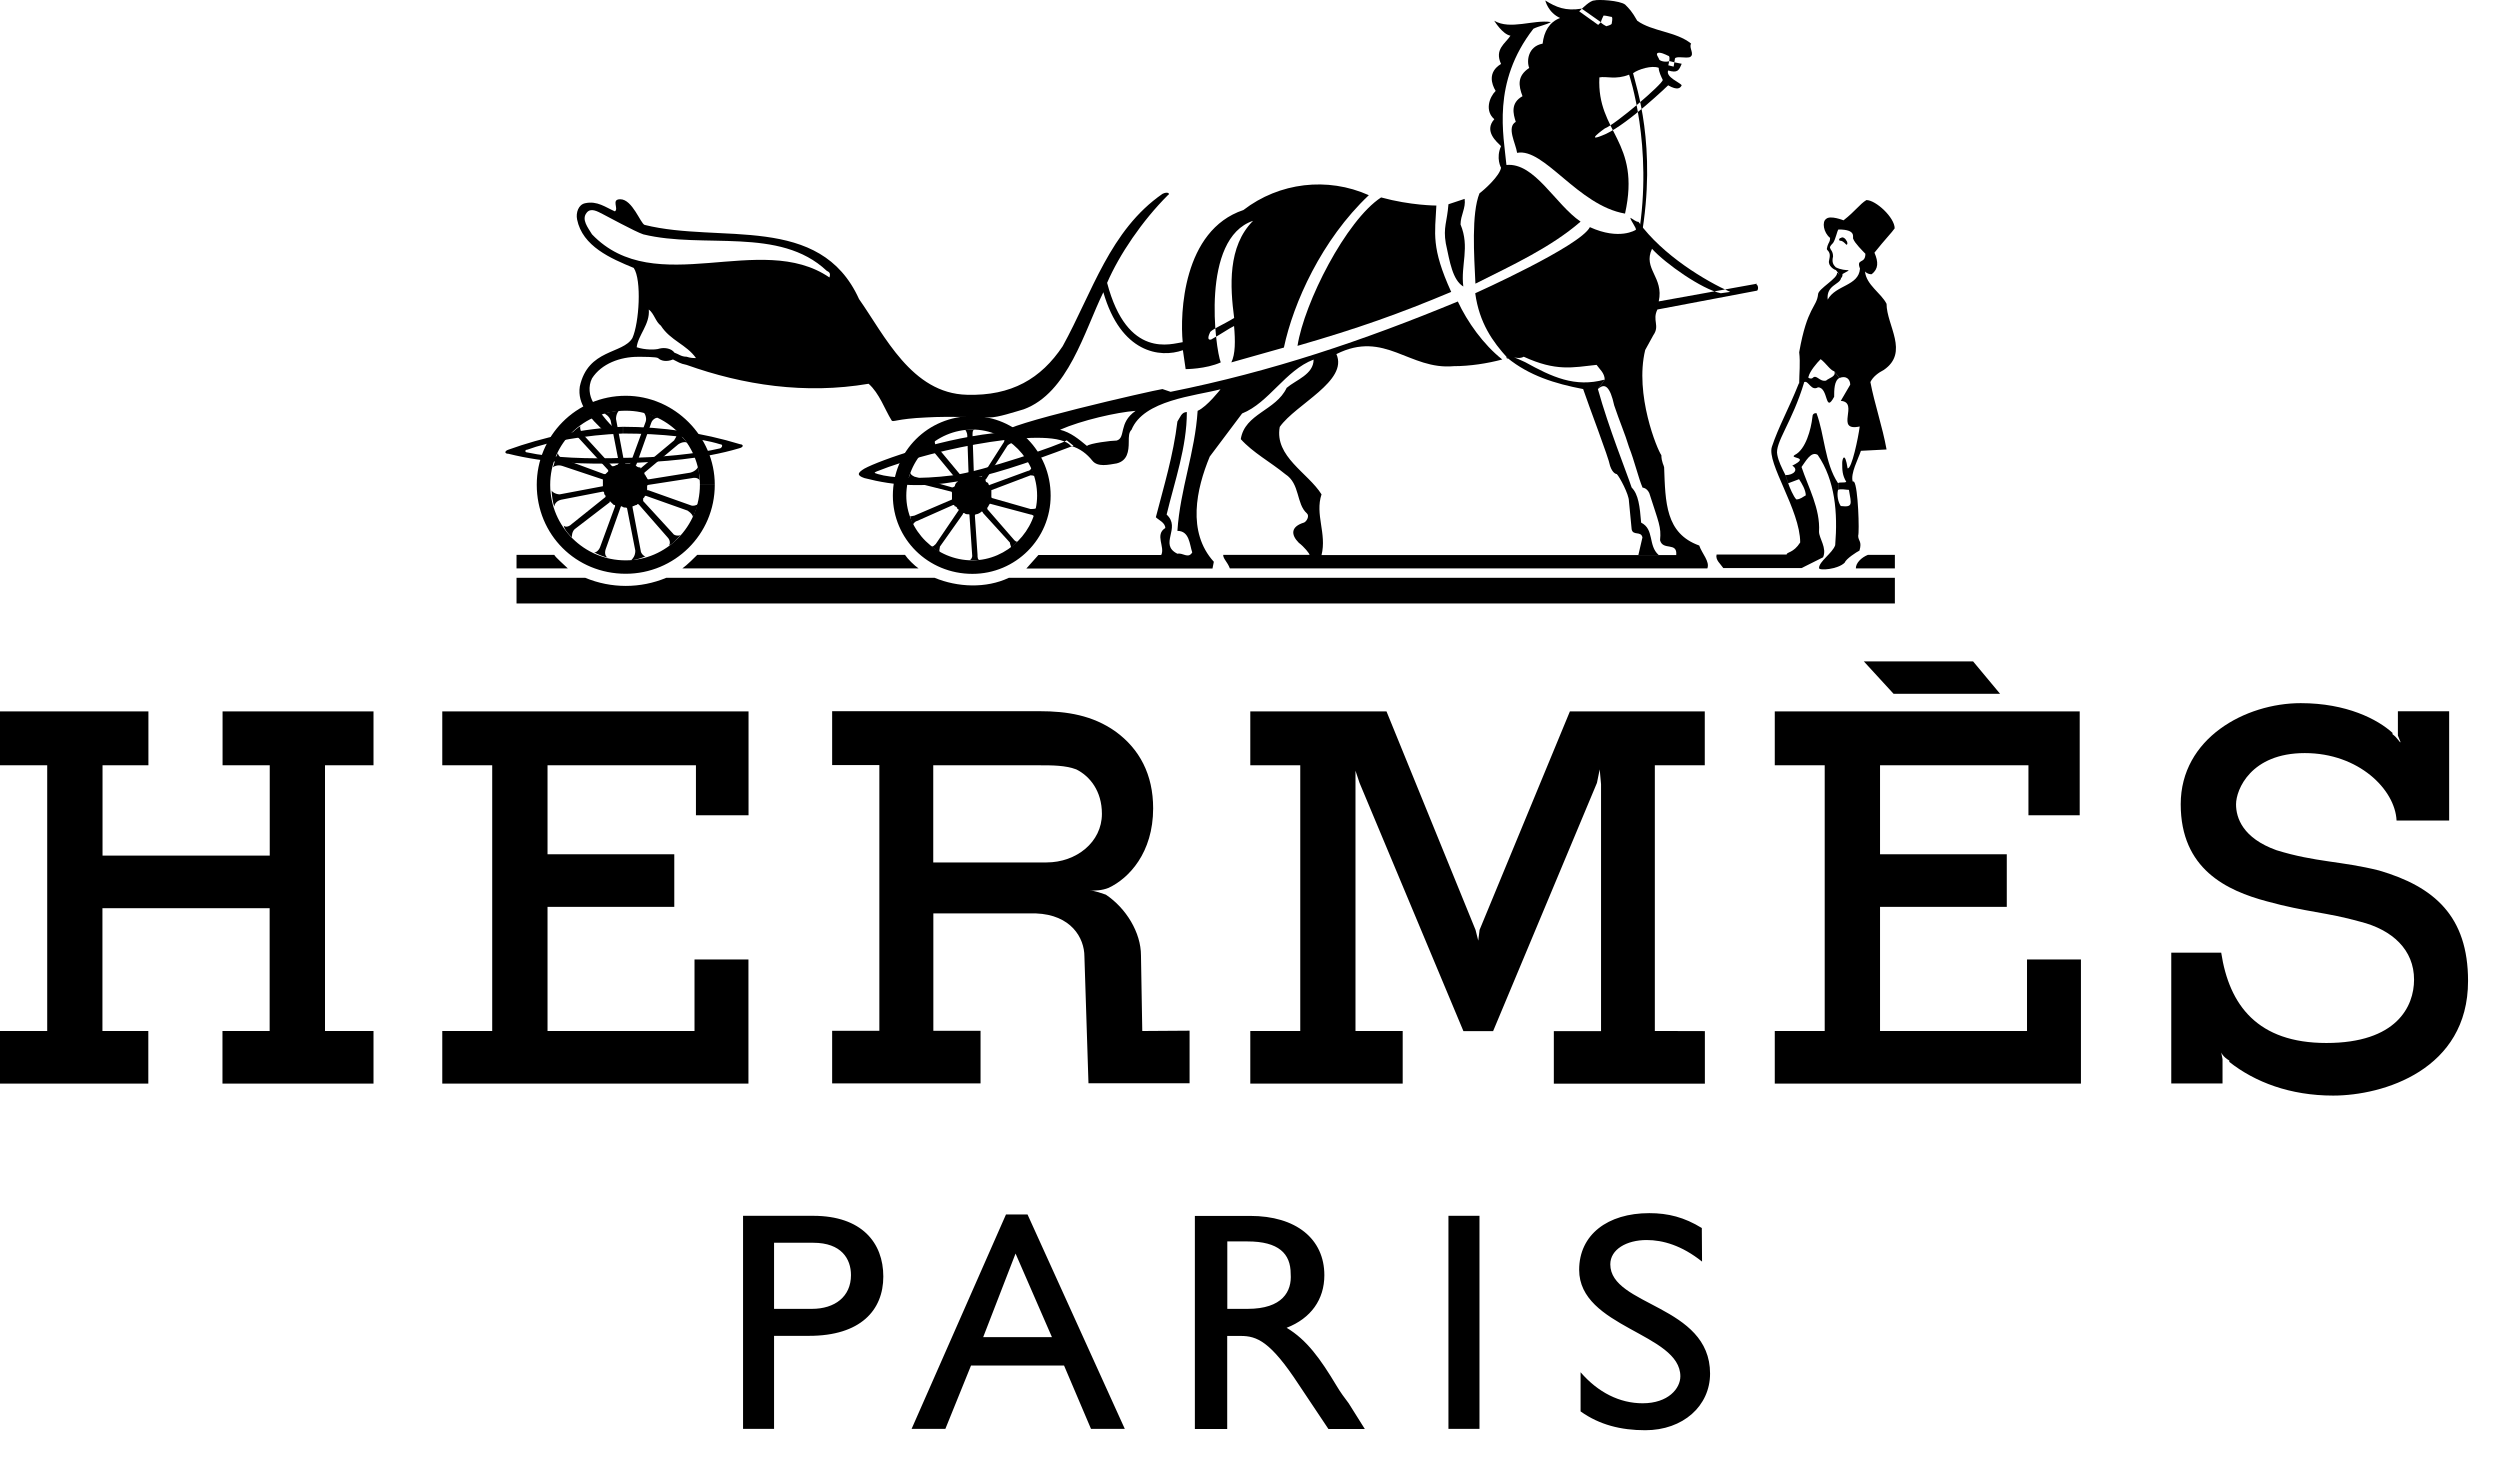
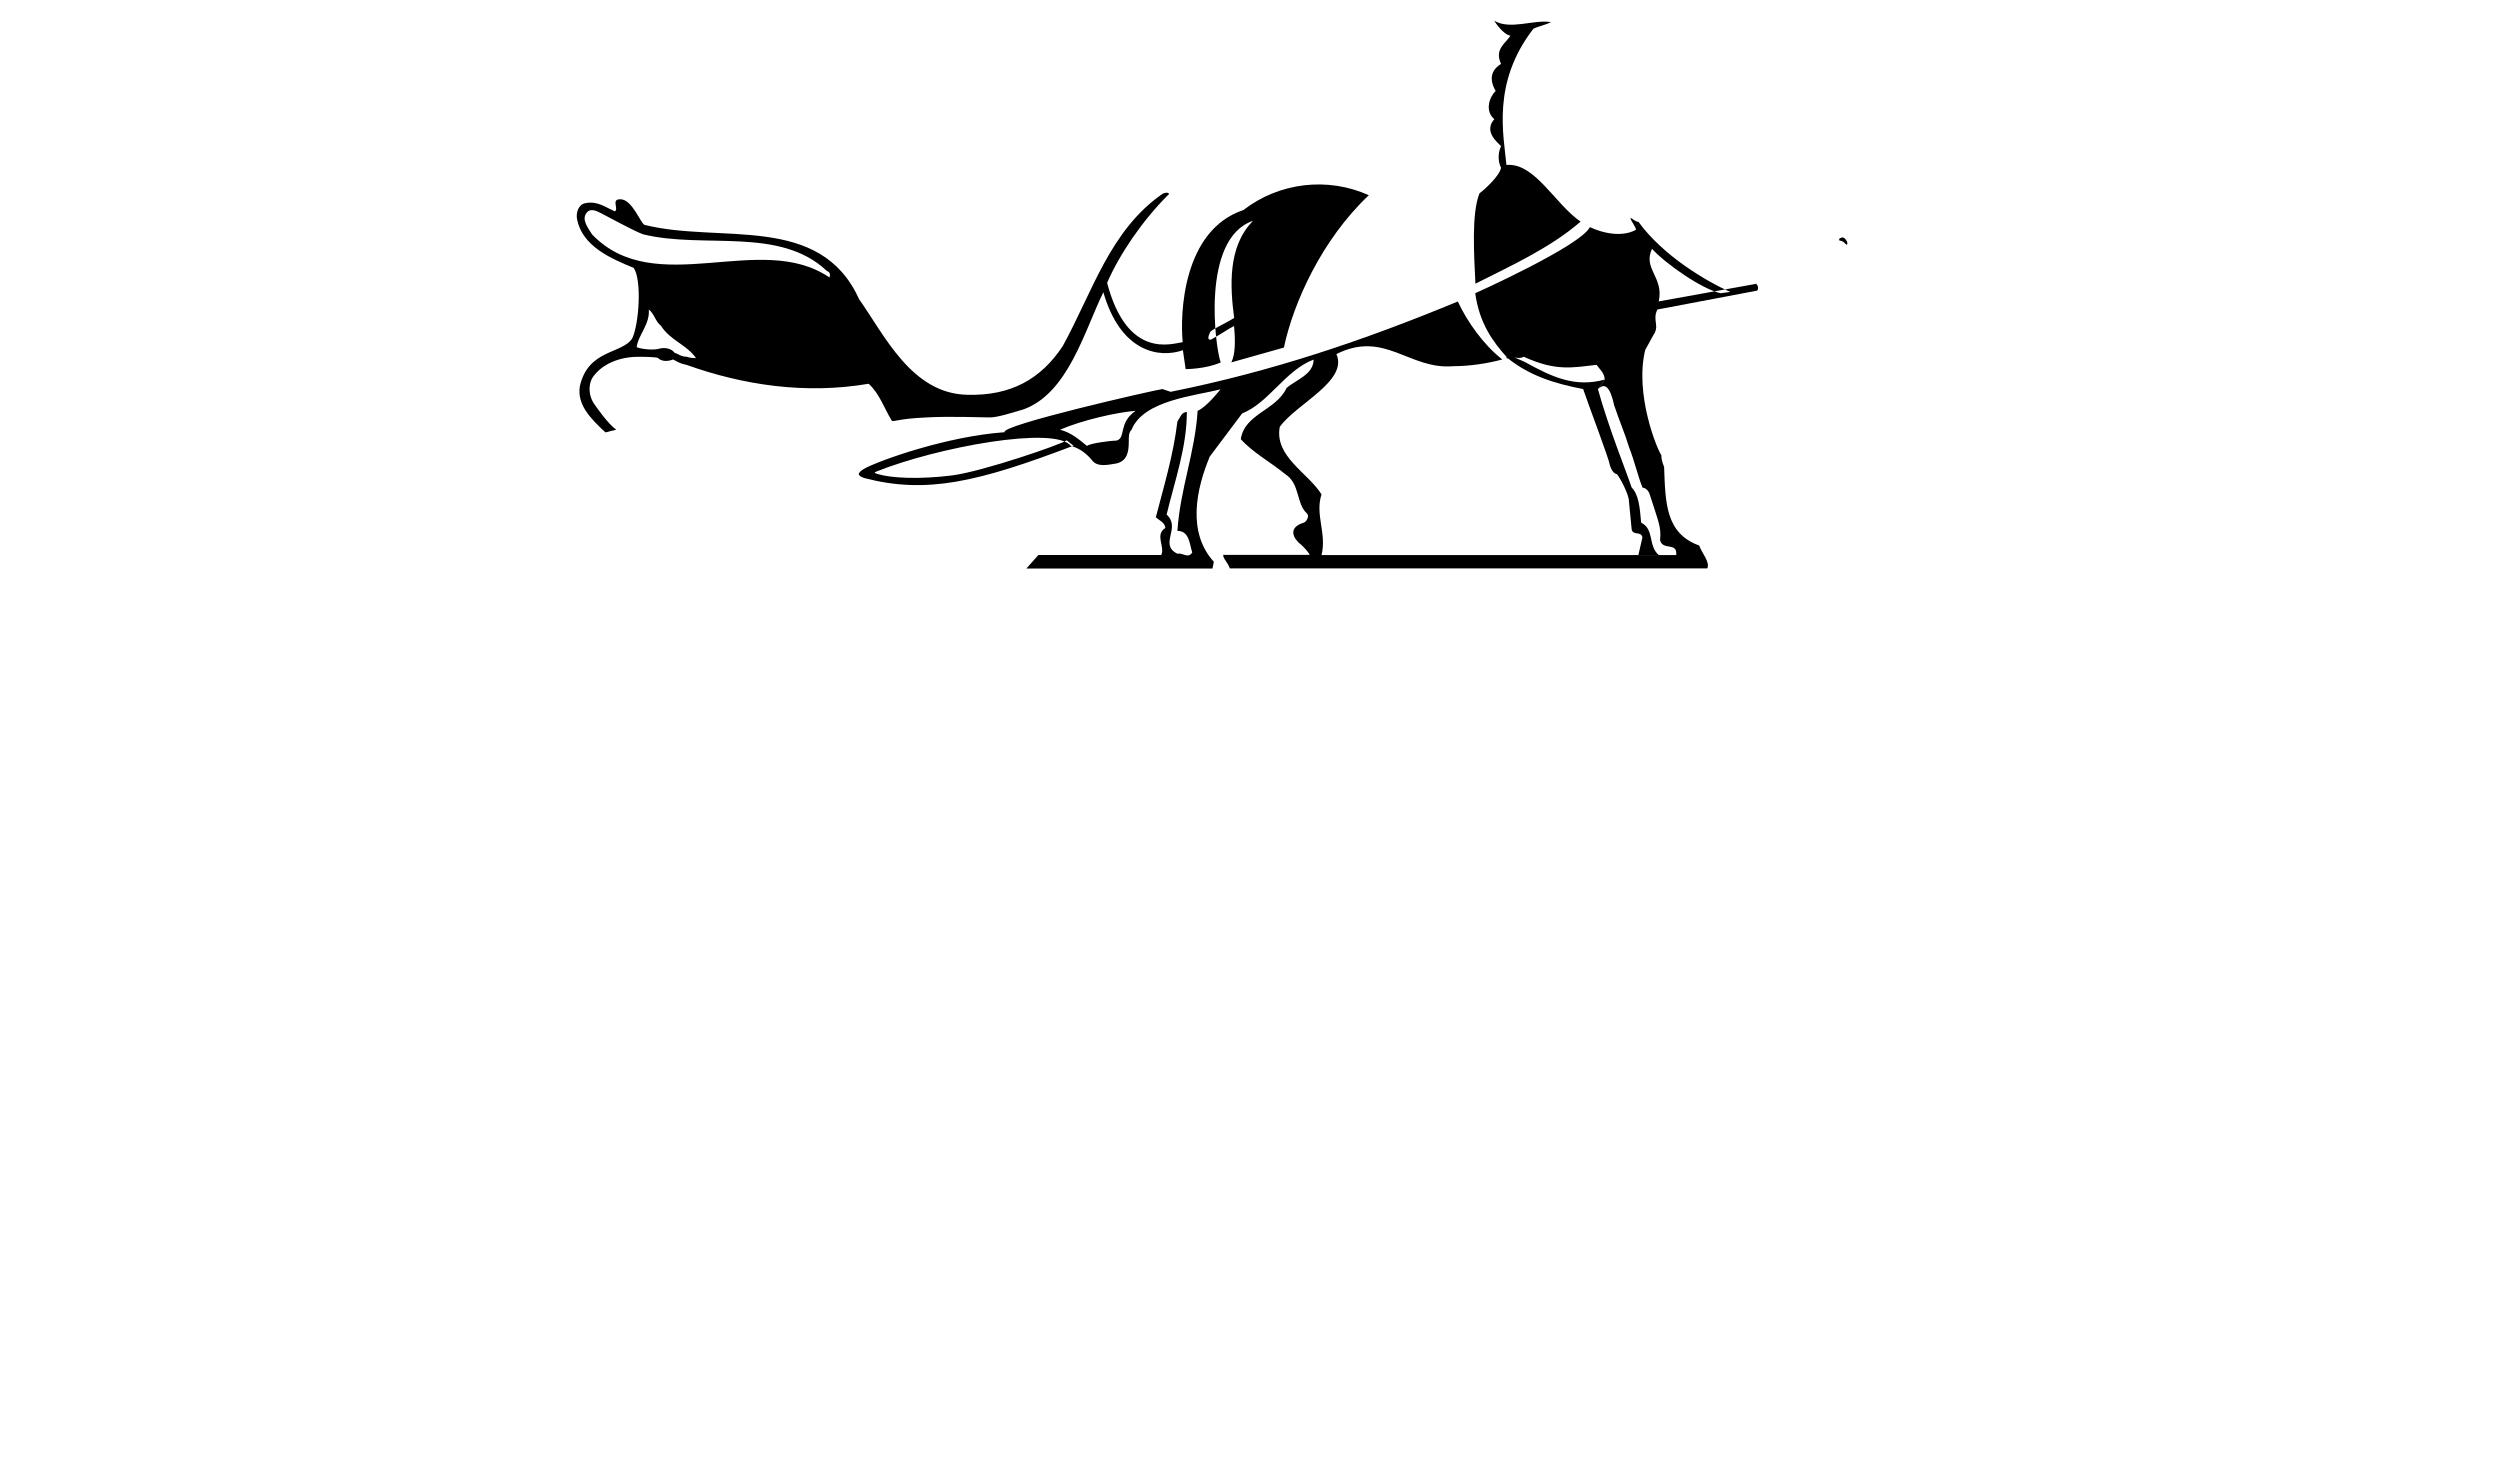
<svg xmlns="http://www.w3.org/2000/svg" width="77" height="45" viewBox="0 0 77 45" fill="none">
-   <path fill-rule="evenodd" clip-rule="evenodd" d="M0 21.911H4.571V23.571H3.158V26.353H8.308V23.571H6.855V21.911H11.504V23.571H10.01V31.754H11.504V33.374H6.852V31.754H8.305V27.973H3.155V31.754H4.568V33.374H0V31.754H1.454V23.571H0V21.911ZM54.666 21.911H64.055V25.11H62.476V23.571H57.905V26.312H61.809V27.932H57.905V31.754H62.432V29.552H64.093V33.374H54.663V31.754H56.201V23.571H54.663V21.911H54.666ZM13.625 21.911H23.055V25.11H21.435V23.571H16.864V26.312H20.768V27.932H16.864V31.754H21.391V29.552H23.052V33.374H13.622V31.754H15.16V23.571H13.622V21.911H13.625ZM57.407 20.372H60.772L61.602 21.369H58.322L57.407 20.372ZM73.275 26.811C72.113 26.519 71.323 26.56 70.117 26.187C69.077 25.814 68.87 25.191 68.87 24.774C68.87 24.317 69.328 23.195 70.988 23.195C72.648 23.195 73.77 24.317 73.814 25.272H75.434V21.908H73.855V22.656L73.939 22.863C73.898 22.863 73.855 22.738 73.689 22.613V22.572C73.231 22.155 72.276 21.657 70.863 21.657C69.158 21.657 67.166 22.738 67.166 24.771C67.166 26.767 68.579 27.431 69.826 27.763C71.032 28.095 71.652 28.095 72.692 28.387C73.689 28.637 74.353 29.257 74.353 30.172C74.353 31.002 73.814 32.124 71.652 32.124C69.534 32.124 68.66 30.962 68.413 29.342H66.875V33.371H68.454V32.622L68.413 32.415C68.413 32.415 68.454 32.541 68.663 32.666V32.707C69.453 33.33 70.534 33.744 71.862 33.744C73.4 33.744 76.016 32.954 76.016 30.213C76.016 28.224 74.979 27.309 73.275 26.811ZM50.969 31.754V23.571H52.507V21.911H48.353L45.571 28.64L45.53 28.972L45.446 28.64L42.704 21.911H38.509V23.571H40.048V31.754H38.509V33.374H43.203V31.754H41.749V23.737L41.874 24.113L45.073 31.758H45.988L49.186 24.113L49.271 23.697L49.312 24.154V31.758H47.858V33.377H52.51V31.758L50.969 31.754ZM17.488 17.506H15.909V17.089H17.071C17.115 17.174 17.363 17.381 17.488 17.506ZM57.16 17.506C57.16 17.34 57.325 17.174 57.532 17.089H58.362V17.506H57.16ZM31.072 17.797C30.367 18.129 29.493 18.089 28.788 17.797H20.52C19.721 18.129 18.826 18.129 18.027 17.797H15.909V18.587H58.362V17.797H31.072ZM21.018 17.506C21.144 17.421 21.435 17.133 21.476 17.089H27.873C27.955 17.215 28.165 17.421 28.29 17.506H21.018ZM29.95 17.259C31.031 17.259 31.943 16.344 31.943 15.266C31.943 14.144 31.028 13.23 29.95 13.23C28.826 13.233 27.917 14.141 27.914 15.266C27.914 16.344 28.829 17.259 29.95 17.259V17.675C28.578 17.675 27.5 16.594 27.5 15.266C27.5 13.894 28.581 12.816 29.95 12.816C31.279 12.816 32.36 13.897 32.36 15.266C32.36 16.597 31.282 17.675 29.95 17.675V17.259ZM22.015 14.931C22.015 13.436 20.768 12.19 19.273 12.19C17.735 12.19 16.532 13.436 16.532 14.931C16.532 16.469 17.738 17.672 19.273 17.672C20.768 17.672 22.015 16.469 22.015 14.931H21.557C21.557 16.218 20.517 17.259 19.273 17.259C17.992 17.262 16.949 16.221 16.946 14.94C16.946 14.937 16.946 14.934 16.946 14.934C16.946 13.646 17.986 12.65 19.273 12.65C20.533 12.647 21.554 13.665 21.557 14.921C21.557 14.925 21.557 14.931 21.557 14.934H22.015V14.931Z" fill="black" />
-   <path fill-rule="evenodd" clip-rule="evenodd" d="M31.239 16.635L30.409 15.68V15.639C30.449 15.598 30.449 15.555 30.49 15.514L31.737 15.846C31.778 15.846 31.862 15.886 31.862 15.927C31.862 15.886 31.903 15.72 31.944 15.636C31.903 15.677 31.818 15.677 31.737 15.677L30.575 15.345C30.534 15.345 30.534 15.304 30.534 15.304V15.097L31.74 14.64C31.74 14.64 31.865 14.64 31.865 14.68C31.865 14.64 31.781 14.43 31.781 14.389C31.781 14.43 31.696 14.514 31.655 14.514L31.74 14.474L30.493 14.931C30.493 14.972 30.493 14.931 30.452 14.931C30.449 14.887 30.415 14.85 30.368 14.846C30.368 14.806 30.327 14.762 30.368 14.762L31.032 13.722C31.073 13.681 31.157 13.637 31.198 13.637C31.157 13.637 30.991 13.512 30.907 13.471C30.947 13.471 30.947 13.596 30.907 13.637L30.242 14.677H30.161C30.161 14.677 30.076 14.636 30.036 14.636C30.036 14.636 29.995 14.636 29.995 14.596L29.954 13.393C29.954 13.308 29.954 13.227 30.039 13.227H29.707C29.747 13.227 29.791 13.352 29.791 13.393L29.832 14.596C29.832 14.636 29.791 14.636 29.791 14.636C29.791 14.636 29.707 14.677 29.666 14.721C29.666 14.721 29.625 14.721 29.625 14.68L28.83 13.725C28.789 13.684 28.789 13.6 28.789 13.559C28.748 13.6 28.582 13.725 28.538 13.766C28.579 13.766 28.663 13.806 28.704 13.85L29.494 14.806V14.846C29.453 14.846 29.409 14.931 29.409 14.972C29.409 14.972 29.368 15.012 29.325 15.012L28.162 14.68C28.078 14.64 28.037 14.596 28.037 14.555C28.037 14.596 27.952 14.806 27.952 14.846C27.952 14.846 28.078 14.806 28.118 14.846L29.281 15.138C29.321 15.138 29.321 15.178 29.321 15.178V15.385L28.159 15.883C28.118 15.883 28.034 15.924 28.034 15.883C28.034 15.924 28.075 16.09 28.115 16.175C28.115 16.134 28.2 16.049 28.241 16.049L29.362 15.551C29.403 15.551 29.403 15.592 29.403 15.592C29.444 15.592 29.488 15.633 29.488 15.674C29.528 15.674 29.528 15.714 29.528 15.714L28.823 16.754C28.783 16.795 28.739 16.836 28.698 16.836C28.739 16.877 28.905 17.002 28.949 17.002C28.908 17.002 28.949 16.877 28.949 16.836L29.654 15.839C29.654 15.799 29.694 15.799 29.694 15.799C29.735 15.839 29.779 15.839 29.82 15.839C29.86 15.839 29.86 15.839 29.86 15.88L29.945 17.127C29.945 17.168 29.904 17.253 29.86 17.253H30.192C30.108 17.253 30.108 17.171 30.108 17.086L30.026 15.88C30.026 15.839 30.067 15.839 30.067 15.839C30.108 15.839 30.192 15.799 30.233 15.755C30.233 15.755 30.274 15.755 30.274 15.796L31.104 16.71C31.104 16.751 31.145 16.836 31.145 16.877L31.352 16.67C31.32 16.717 31.239 16.635 31.239 16.635ZM19.19 13.352C20.352 13.352 21.517 13.477 22.182 13.684C22.263 13.684 22.263 13.766 22.182 13.809C21.477 13.976 20.311 14.101 19.234 14.101C18.153 14.142 16.99 14.101 16.242 13.935C16.16 13.935 16.16 13.85 16.242 13.85C16.906 13.603 18.027 13.396 19.19 13.352V13.145C17.943 13.186 16.696 13.477 15.659 13.85C15.534 13.891 15.534 13.976 15.659 13.976C16.821 14.267 18.027 14.308 19.23 14.267C20.393 14.226 21.64 14.142 22.761 13.809C22.927 13.769 22.887 13.684 22.802 13.684C21.63 13.327 20.412 13.145 19.187 13.145V13.352H19.19Z" fill="black" />
  <path fill-rule="evenodd" clip-rule="evenodd" d="M31.53 12.607C31.239 12.691 30.741 12.857 30.49 12.857C30.283 12.857 29.243 12.816 28.538 12.857C27.583 12.898 27.498 13.023 27.458 12.942C27.251 12.61 27.085 12.112 26.753 11.82C24.801 12.152 22.89 11.861 21.145 11.238V10.987C21.27 11.028 21.352 11.028 21.436 11.028C21.145 10.611 20.647 10.489 20.355 10.031C20.189 9.906 20.149 9.659 19.983 9.533C20.023 9.991 19.65 10.323 19.61 10.695C19.86 10.78 20.192 10.78 20.315 10.736C20.481 10.695 20.687 10.736 20.772 10.862C20.897 10.902 20.979 10.987 21.145 10.987V11.238C20.938 11.197 20.894 11.153 20.728 11.072C20.521 11.156 20.355 11.112 20.271 11.031C20.23 10.99 19.813 10.99 19.647 10.99C19.108 10.99 18.526 11.197 18.234 11.654C18.109 11.905 18.15 12.193 18.275 12.403C18.36 12.528 18.733 13.067 18.98 13.233L18.648 13.318C18.15 12.86 17.777 12.447 17.858 11.905C18.109 10.742 19.187 10.909 19.478 10.411C19.685 9.953 19.77 8.625 19.519 8.252C18.814 7.961 17.94 7.588 17.774 6.758C17.733 6.551 17.815 6.3 18.024 6.259C18.397 6.178 18.648 6.385 18.939 6.51C19.065 6.425 18.814 6.137 19.105 6.137C19.478 6.137 19.729 6.886 19.854 6.927L19.813 7.218C19.563 7.137 18.651 6.635 18.566 6.595C18.4 6.51 18.194 6.388 18.068 6.554C17.902 6.761 18.109 7.011 18.234 7.218C20.186 9.254 23.426 7.093 25.547 8.546C25.587 8.421 25.547 8.38 25.462 8.34C24.008 6.971 21.68 7.675 19.813 7.218L19.854 6.927C22.182 7.509 25.255 6.554 26.458 9.211C27.248 10.332 28.078 12.118 29.782 12.159C31.154 12.199 32.066 11.661 32.73 10.664C33.645 9.004 34.184 7.093 35.804 5.971C35.97 5.887 36.054 5.971 35.97 6.012C35.18 6.801 34.475 7.841 34.099 8.712C34.723 11.081 36.092 10.583 36.427 10.539C36.342 9.668 36.427 7.093 38.297 6.469C39.403 5.617 40.888 5.442 42.16 6.012C40.706 7.384 39.833 9.336 39.544 10.705L37.925 11.162C38.05 10.912 38.05 10.498 38.009 10.041C37.843 10.122 37.677 10.248 37.304 10.457C37.138 10.498 37.264 10.251 37.264 10.251C37.264 10.169 37.68 10 38.012 9.793C37.887 8.838 37.806 7.591 38.595 6.801C36.975 7.34 37.433 10.749 37.599 11.162C37.141 11.369 36.518 11.369 36.518 11.369L36.433 10.786C35.728 11.037 34.522 10.871 33.983 9.001C33.398 10.197 32.899 12.105 31.53 12.607ZM56.869 7.538C56.785 7.453 56.744 7.412 56.662 7.412C56.622 7.372 56.662 7.328 56.703 7.328C56.744 7.287 56.828 7.328 56.869 7.412C56.91 7.453 56.91 7.538 56.869 7.538Z" fill="black" />
-   <path fill-rule="evenodd" clip-rule="evenodd" d="M19.69 15.555L20.561 16.551C20.646 16.636 20.646 16.758 20.602 16.802C20.727 16.761 20.893 16.551 20.975 16.47C20.934 16.51 20.768 16.51 20.724 16.429L19.809 15.432V15.351L19.85 15.31C19.85 15.27 19.891 15.27 19.891 15.27L21.178 15.727C21.304 15.808 21.345 15.893 21.345 15.934C21.385 15.852 21.47 15.602 21.511 15.517C21.47 15.558 21.345 15.602 21.26 15.558L19.972 15.1C19.931 15.1 19.931 15.1 19.931 15.06V14.975C19.931 14.934 19.972 14.934 19.972 14.934L21.301 14.728C21.467 14.687 21.551 14.768 21.551 14.809C21.551 14.728 21.511 14.436 21.511 14.352C21.511 14.392 21.426 14.518 21.26 14.558L19.972 14.765C19.931 14.765 19.931 14.724 19.931 14.724C19.891 14.684 19.891 14.64 19.847 14.599V14.558L20.887 13.688C21.012 13.603 21.138 13.603 21.178 13.647C21.097 13.562 20.928 13.355 20.846 13.274C20.887 13.315 20.846 13.44 20.762 13.565L19.765 14.396C19.725 14.436 19.725 14.436 19.725 14.396C19.684 14.396 19.643 14.396 19.599 14.355C19.599 14.355 19.559 14.314 19.599 14.314L20.057 13.026C20.088 12.936 20.17 12.87 20.264 12.86C20.179 12.82 19.891 12.694 19.806 12.694C19.847 12.694 19.931 12.86 19.888 12.986L19.43 14.233C19.43 14.273 19.39 14.273 19.39 14.273H19.264L19.224 14.233L18.973 12.904C18.973 12.738 19.058 12.654 19.058 12.654C18.973 12.654 18.725 12.694 18.6 12.738C18.641 12.738 18.766 12.823 18.807 12.945L19.058 14.233C19.058 14.273 19.058 14.273 19.017 14.317C18.976 14.317 18.935 14.358 18.891 14.358H18.851L17.939 13.362C17.854 13.236 17.854 13.111 17.898 13.111C17.814 13.152 17.607 13.318 17.566 13.402C17.607 13.402 17.732 13.402 17.817 13.484L18.732 14.48V14.521L18.647 14.602H18.606L17.363 14.142C17.237 14.101 17.156 13.976 17.197 13.935C17.112 14.06 17.071 14.308 17.03 14.392C17.071 14.352 17.197 14.308 17.322 14.352L18.569 14.768V14.975L17.24 15.226C17.115 15.226 16.99 15.144 16.99 15.1C16.99 15.226 17.03 15.517 17.074 15.598C17.074 15.558 17.115 15.432 17.281 15.392L18.569 15.141C18.569 15.141 18.609 15.141 18.609 15.182C18.609 15.223 18.609 15.223 18.65 15.266V15.307L17.613 16.137C17.488 16.263 17.363 16.222 17.363 16.178C17.363 16.303 17.569 16.51 17.613 16.551C17.613 16.51 17.613 16.385 17.698 16.3L18.779 15.47C18.779 15.429 18.779 15.429 18.819 15.47L18.904 15.552C18.945 15.552 18.945 15.552 18.945 15.592L18.487 16.839C18.447 16.965 18.321 17.046 18.28 17.005C18.365 17.046 18.613 17.171 18.738 17.171C18.653 17.171 18.613 17.046 18.653 16.921L19.111 15.633C19.111 15.633 19.111 15.592 19.151 15.592C19.192 15.633 19.233 15.633 19.277 15.633C19.277 15.633 19.317 15.633 19.317 15.674L19.568 16.961C19.568 17.127 19.483 17.212 19.443 17.253C19.568 17.253 19.816 17.171 19.9 17.127C19.86 17.168 19.734 17.046 19.734 16.961L19.483 15.633V15.592C19.524 15.592 19.568 15.552 19.609 15.552C19.646 15.514 19.646 15.514 19.69 15.555ZM56.285 7.704C56.245 7.663 56.285 7.622 56.285 7.578C56.326 7.453 56.367 7.453 56.367 7.328C56.16 7.162 56.116 6.83 56.242 6.745C56.367 6.62 56.781 6.786 56.781 6.786C57.153 6.494 57.279 6.288 57.485 6.162C57.777 6.162 58.356 6.701 58.356 7.033C58.272 7.159 58.065 7.365 57.733 7.782C57.858 8.073 57.858 8.28 57.648 8.446C57.608 8.446 57.523 8.446 57.442 8.362C57.482 8.778 57.94 9.026 58.106 9.358C58.106 10.022 58.811 10.852 58.021 11.394C57.855 11.479 57.689 11.601 57.608 11.767C57.733 12.431 57.98 13.139 58.106 13.844L57.316 13.885C57.235 14.136 56.984 14.59 57.066 14.84C57.066 14.84 57.025 14.8 57.106 14.84C57.232 15.006 57.272 16.379 57.232 16.501C57.232 16.667 57.357 16.667 57.272 16.958C57.188 16.999 56.859 17.209 56.815 17.331C56.608 17.538 56.026 17.582 56.026 17.497C56.026 17.29 56.439 17.04 56.524 16.792C56.605 15.796 56.524 14.796 55.985 14.01C55.778 13.885 55.612 14.217 55.487 14.383C55.693 15.006 56.069 15.671 56.026 16.375C56.026 16.582 56.276 16.874 56.151 17.165L55.487 17.497H53.078C52.996 17.372 52.827 17.246 52.871 17.08H55.029C55.029 16.996 55.236 17.04 55.446 16.708C55.446 15.711 54.406 14.258 54.575 13.759C54.782 13.136 55.073 12.638 55.405 11.808L55.571 11.767C55.198 13.014 54.656 13.637 54.741 14.01C54.782 14.217 54.866 14.383 54.992 14.634L55.076 14.884C55.117 15.009 55.242 15.301 55.327 15.382C55.452 15.382 55.534 15.298 55.618 15.257C55.618 15.091 55.493 14.884 55.411 14.759L55.079 14.884L54.995 14.634C55.245 14.634 55.408 14.467 55.202 14.342C55.784 14.051 55.076 14.136 55.283 14.01C55.615 13.844 55.781 13.221 55.822 12.848C55.822 12.763 55.863 12.723 55.947 12.723C56.198 13.387 56.198 14.261 56.611 14.881V15.088C56.571 15.254 56.611 15.461 56.696 15.586C57.069 15.627 57.028 15.545 56.947 15.088C56.865 15.088 56.696 15.047 56.614 15.088V14.881C56.655 14.84 56.821 14.881 56.865 14.84C56.74 14.634 56.74 14.467 56.74 14.258C56.74 14.132 56.824 13.885 56.906 14.424C57.031 14.464 57.238 13.468 57.279 13.136C56.489 13.302 57.279 12.387 56.696 12.347L56.987 11.848C56.987 11.682 56.862 11.557 56.655 11.642L56.489 11.435C56.364 11.394 56.239 11.184 56.076 11.062C55.95 11.187 55.743 11.435 55.703 11.601C55.662 11.642 55.787 11.682 55.828 11.642C55.953 11.516 56.035 11.767 56.242 11.723C56.326 11.642 56.574 11.598 56.492 11.432L56.658 11.639C56.492 11.72 56.492 12.011 56.492 12.221C56.201 12.76 56.326 11.93 55.994 11.93C55.787 12.055 55.703 11.723 55.581 11.764L55.415 11.805C55.415 11.513 55.455 11.181 55.415 10.849C55.665 9.436 55.953 9.477 55.997 9.063C55.997 8.897 56.621 8.565 56.58 8.399C56.621 8.399 56.705 8.524 56.705 8.565C56.665 8.772 56.248 8.772 56.292 9.229C56.542 8.772 57.247 8.813 57.288 8.274C57.163 7.942 57.454 8.149 57.454 7.816C57.373 7.732 57.122 7.484 57.081 7.359C57.041 7.318 57.207 7.068 56.624 7.068C56.583 7.108 56.542 7.359 56.458 7.484C56.417 7.525 56.333 7.61 56.373 7.65C56.373 7.691 56.458 7.732 56.458 7.901C56.417 8.067 56.458 8.152 56.542 8.233C56.874 8.399 57.125 8.233 56.749 8.44C56.749 8.481 56.749 8.521 56.709 8.565C56.709 8.524 56.583 8.358 56.542 8.315C56.502 8.315 56.292 8.189 56.336 8.023C56.37 7.87 56.37 7.788 56.285 7.704ZM45.111 6.125C45.151 6.416 44.985 6.623 44.985 6.914C45.277 7.619 44.985 8.161 45.07 8.825C44.738 8.618 44.656 8.076 44.531 7.497C44.446 6.999 44.572 6.833 44.612 6.291L45.111 6.125ZM44.24 6.331C44.199 7.202 44.074 7.619 44.697 8.991C43.118 9.655 41.83 10.113 39.963 10.652C40.17 9.323 41.458 6.789 42.538 6.081C43.45 6.331 44.24 6.331 44.24 6.331Z" fill="black" />
  <path fill-rule="evenodd" clip-rule="evenodd" d="M40.167 16.094C39.754 16.219 39.754 16.466 40.002 16.717C40.167 16.842 40.334 17.049 40.334 17.09H37.674C37.674 17.215 37.799 17.297 37.88 17.507H52.586C52.671 17.3 52.42 17.049 52.336 16.802C51.295 16.429 51.295 15.473 51.255 14.393C51.255 14.352 51.17 14.226 51.17 14.02C51.045 13.854 50.34 12.149 50.672 10.78L50.923 10.323C51.13 10.031 50.882 9.865 51.048 9.533L54.121 8.951C54.162 8.91 54.162 8.785 54.081 8.744C54.081 8.703 54.121 8.744 54.081 8.744L51.089 9.283C51.255 8.534 50.591 8.286 50.882 7.663C51.295 8.12 52.42 8.91 53 9.032L53.291 8.991C52.542 8.659 51.214 7.87 50.465 6.833C50.381 6.833 50.299 6.748 50.215 6.708C50.215 6.789 50.422 7.04 50.381 7.08C50.381 7.08 49.883 7.412 48.968 6.996C48.676 7.578 45.437 9.032 45.437 9.032C45.562 9.947 45.976 10.527 46.433 11.028C46.308 10.943 46.474 11.109 46.433 11.028C47.097 11.567 47.887 11.817 48.761 11.983C48.927 12.481 49.55 14.101 49.591 14.352C49.676 14.602 49.798 14.602 49.798 14.602C49.883 14.687 50.171 15.226 50.171 15.433L50.255 16.303C50.296 16.51 50.547 16.344 50.587 16.554L50.462 17.093H51.086C50.754 16.802 50.96 16.303 50.547 16.097C50.506 15.599 50.465 15.226 50.255 15.016C50.089 14.518 49.55 13.19 49.215 11.983L49.422 11.692C48.507 11.943 47.802 11.611 46.972 11.153C46.349 10.862 46.721 11.112 46.931 10.987C47.928 11.444 48.429 11.319 49.175 11.238C49.259 11.363 49.425 11.488 49.425 11.695L49.218 11.986C49.425 11.78 49.591 11.902 49.717 12.485C49.883 12.983 50.049 13.355 50.174 13.772C50.34 14.189 50.465 14.728 50.591 15.019C50.591 15.019 50.716 15.019 50.797 15.185C51.089 16.1 51.17 16.225 51.13 16.639C51.214 16.971 51.668 16.68 51.628 17.096H40.703C40.869 16.432 40.496 15.849 40.703 15.226C40.287 14.562 39.25 14.063 39.416 13.149C39.914 12.444 41.533 11.736 41.161 10.906C42.655 10.157 43.404 11.404 44.776 11.278C45.274 11.278 45.813 11.194 46.27 11.072C45.688 10.614 45.19 9.909 44.901 9.286C41.994 10.489 39.168 11.444 36.054 12.068L35.803 11.983C35.512 12.024 30.778 13.105 30.944 13.312C29.159 13.437 27.081 14.183 26.624 14.433C26.417 14.559 26.373 14.64 26.624 14.725C28.535 15.223 30.114 14.85 33.062 13.728L32.855 13.562C32.689 13.688 30.28 14.518 29.325 14.643C28.328 14.768 27.454 14.728 27.041 14.602C26.915 14.562 26.915 14.562 27 14.521C28.87 13.772 32.483 13.108 32.981 13.731C33.272 13.816 33.479 13.982 33.645 14.189C33.811 14.396 34.143 14.314 34.394 14.273C34.726 14.189 34.766 13.901 34.766 13.609L34.394 13.569C34.228 13.569 33.563 13.653 33.479 13.735C33.228 13.528 32.981 13.318 32.649 13.236C33.313 12.945 34.394 12.698 34.976 12.654C34.438 13.027 34.685 13.484 34.394 13.569L34.766 13.609C34.766 13.443 34.766 13.318 34.851 13.236C35.224 12.322 36.803 12.196 37.592 11.99C37.592 11.99 37.176 12.528 36.887 12.654C36.806 13.941 36.349 15.063 36.264 16.351C36.637 16.351 36.637 16.767 36.721 17.015C36.596 17.221 36.43 17.015 36.264 17.055C35.681 16.764 36.389 16.266 35.932 15.849C36.182 14.809 36.555 13.772 36.555 12.691C36.389 12.691 36.349 12.857 36.264 12.983C36.139 14.023 35.847 14.975 35.6 15.931C35.681 16.015 35.891 16.097 35.891 16.263C35.559 16.47 35.891 16.846 35.766 17.093H31.984L31.612 17.51H37.345L37.386 17.303C36.555 16.388 36.847 15.06 37.26 14.063L38.257 12.735C39.087 12.403 39.585 11.407 40.459 11.075C40.459 11.532 39.92 11.698 39.629 11.946C39.297 12.651 38.341 12.735 38.216 13.525C38.589 13.941 39.13 14.23 39.588 14.605C40.045 14.897 39.92 15.52 40.252 15.812C40.337 15.887 40.252 16.053 40.167 16.094Z" fill="black" />
  <path fill-rule="evenodd" clip-rule="evenodd" d="M46.523 1.099C46.358 1.35 46.025 1.516 46.232 1.97C45.816 2.221 45.941 2.594 46.066 2.8C45.859 3.007 45.734 3.424 46.025 3.671C45.693 4.044 46.11 4.376 46.232 4.502C46.066 4.874 46.232 5.166 46.232 5.166C46.191 5.416 45.734 5.83 45.568 5.955C45.317 6.579 45.402 7.866 45.443 8.737C46.605 8.154 47.77 7.616 48.682 6.826C47.893 6.287 47.269 5 46.398 5.081C46.314 4.166 45.941 2.547 47.228 0.886C47.394 0.802 47.642 0.761 47.767 0.679C47.228 0.598 46.52 0.93 46.022 0.639C46.025 0.642 46.276 1.058 46.523 1.099Z" fill="black" />
-   <path fill-rule="evenodd" clip-rule="evenodd" d="M49.309 0.683C49.309 0.723 49.474 0.808 49.474 0.808C49.474 0.808 49.641 0.767 49.641 0.726C49.641 0.686 49.681 0.56 49.641 0.52C49.6 0.52 49.474 0.479 49.39 0.479C49.39 0.476 49.309 0.642 49.309 0.683L49.224 0.767L48.641 0.35L48.726 0.266C48.726 0.266 48.976 0.015 49.099 0.015C49.224 -0.026 49.888 0.015 50.054 0.141C50.179 0.266 50.261 0.347 50.427 0.639C50.884 0.971 51.633 0.971 52.087 1.344C52.003 1.469 52.213 1.676 52.047 1.76C51.921 1.801 51.63 1.72 51.589 1.801L51.548 2.052L51.383 2.011C51.383 2.011 51.467 1.72 51.383 1.72C51.298 1.679 51.132 1.594 51.05 1.635C51.01 1.676 51.05 1.72 51.091 1.801C51.091 1.882 51.298 1.926 51.423 1.882L51.589 1.923L51.796 1.964C51.711 2.171 51.671 2.255 51.379 2.171C51.295 2.377 51.752 2.543 51.796 2.628C51.755 2.713 51.671 2.794 51.379 2.628C51.379 2.628 50.173 3.79 49.468 4.122C48.719 4.455 49.428 3.956 49.428 3.956C49.76 3.831 51.213 2.584 51.213 2.462C51.173 2.377 51.088 2.211 51.088 2.089C50.881 2.005 50.465 2.13 50.298 2.255C50.383 2.628 51.047 4.498 50.549 7.324L50.468 7.243C50.925 4.502 50.176 2.299 50.176 2.299C49.763 2.465 49.471 2.34 49.261 2.384C49.177 4.088 50.549 4.335 50.051 6.579C48.597 6.328 47.56 4.542 46.727 4.708C46.686 4.417 46.395 3.919 46.686 3.753C46.605 3.502 46.52 3.17 46.893 2.963C46.768 2.631 46.727 2.34 47.1 2.092C47.015 1.886 47.059 1.428 47.513 1.344C47.554 0.971 47.72 0.679 48.052 0.554C47.679 0.388 47.595 0.015 47.595 0.015C47.927 0.222 48.218 0.347 48.716 0.266L49.309 0.683ZM35.182 31.755L35.142 29.427C35.142 28.722 34.684 27.973 34.061 27.556C33.935 27.516 33.729 27.431 33.563 27.431C33.729 27.431 33.935 27.431 34.145 27.346C34.769 27.055 35.517 26.266 35.517 24.897C35.517 23.857 35.101 23.07 34.355 22.528C33.65 22.03 32.861 21.905 32.028 21.905H25.63V23.565H27.084V31.748H25.63V33.368H30.201V31.748H28.747V28.133H31.905C32.986 28.174 33.4 28.882 33.4 29.461L33.525 33.365H36.639V31.745L35.182 31.755ZM32.234 26.563H28.744V23.571H32.028C32.4 23.571 32.817 23.571 33.149 23.697C33.566 23.904 33.939 24.361 33.939 25.066C33.939 25.94 33.149 26.563 32.234 26.563ZM25.047 37.447C26.542 37.447 27.206 38.277 27.206 39.317C27.206 40.357 26.501 41.144 24.922 41.144H23.841V44.01H22.886V37.447H25.047ZM23.841 40.313H25.007C25.712 40.313 26.21 39.938 26.21 39.273C26.21 38.775 25.918 38.277 25.047 38.277H23.841V40.313ZM34.644 44.01H33.603L32.773 42.059H29.907L29.117 44.01H28.077L30.984 37.406H31.648L34.644 44.01ZM30.282 41.184H32.4L31.279 38.609L30.282 41.184ZM45.568 44.01H44.612V37.447H45.568V44.01ZM52.423 38.857C51.799 38.359 51.216 38.193 50.718 38.193C50.095 38.193 49.597 38.484 49.597 38.941C49.597 40.229 52.67 40.188 52.67 42.306C52.67 43.302 51.84 44.051 50.674 44.051C49.926 44.051 49.261 43.885 48.682 43.471V42.265C49.221 42.889 49.888 43.221 50.593 43.221C51.383 43.221 51.755 42.764 51.755 42.391C51.755 41.062 48.638 40.893 48.638 39.111C48.638 38.03 49.512 37.365 50.797 37.365C51.379 37.365 51.877 37.491 52.416 37.823L52.423 38.857ZM41.539 43.221C41.414 43.055 41.288 42.889 41.166 42.682C40.668 41.852 40.251 41.269 39.628 40.896C40.377 40.605 40.79 40.025 40.79 39.277C40.79 38.155 39.916 37.45 38.506 37.45H36.802V44.014H37.798V41.147H38.215C38.713 41.147 39.13 41.313 40.001 42.644L40.916 44.014H42.037L41.539 43.221ZM38.425 40.313H37.801V38.236H38.425C39.38 38.236 39.753 38.609 39.753 39.233C39.794 39.772 39.503 40.313 38.425 40.313Z" fill="black" />
</svg>